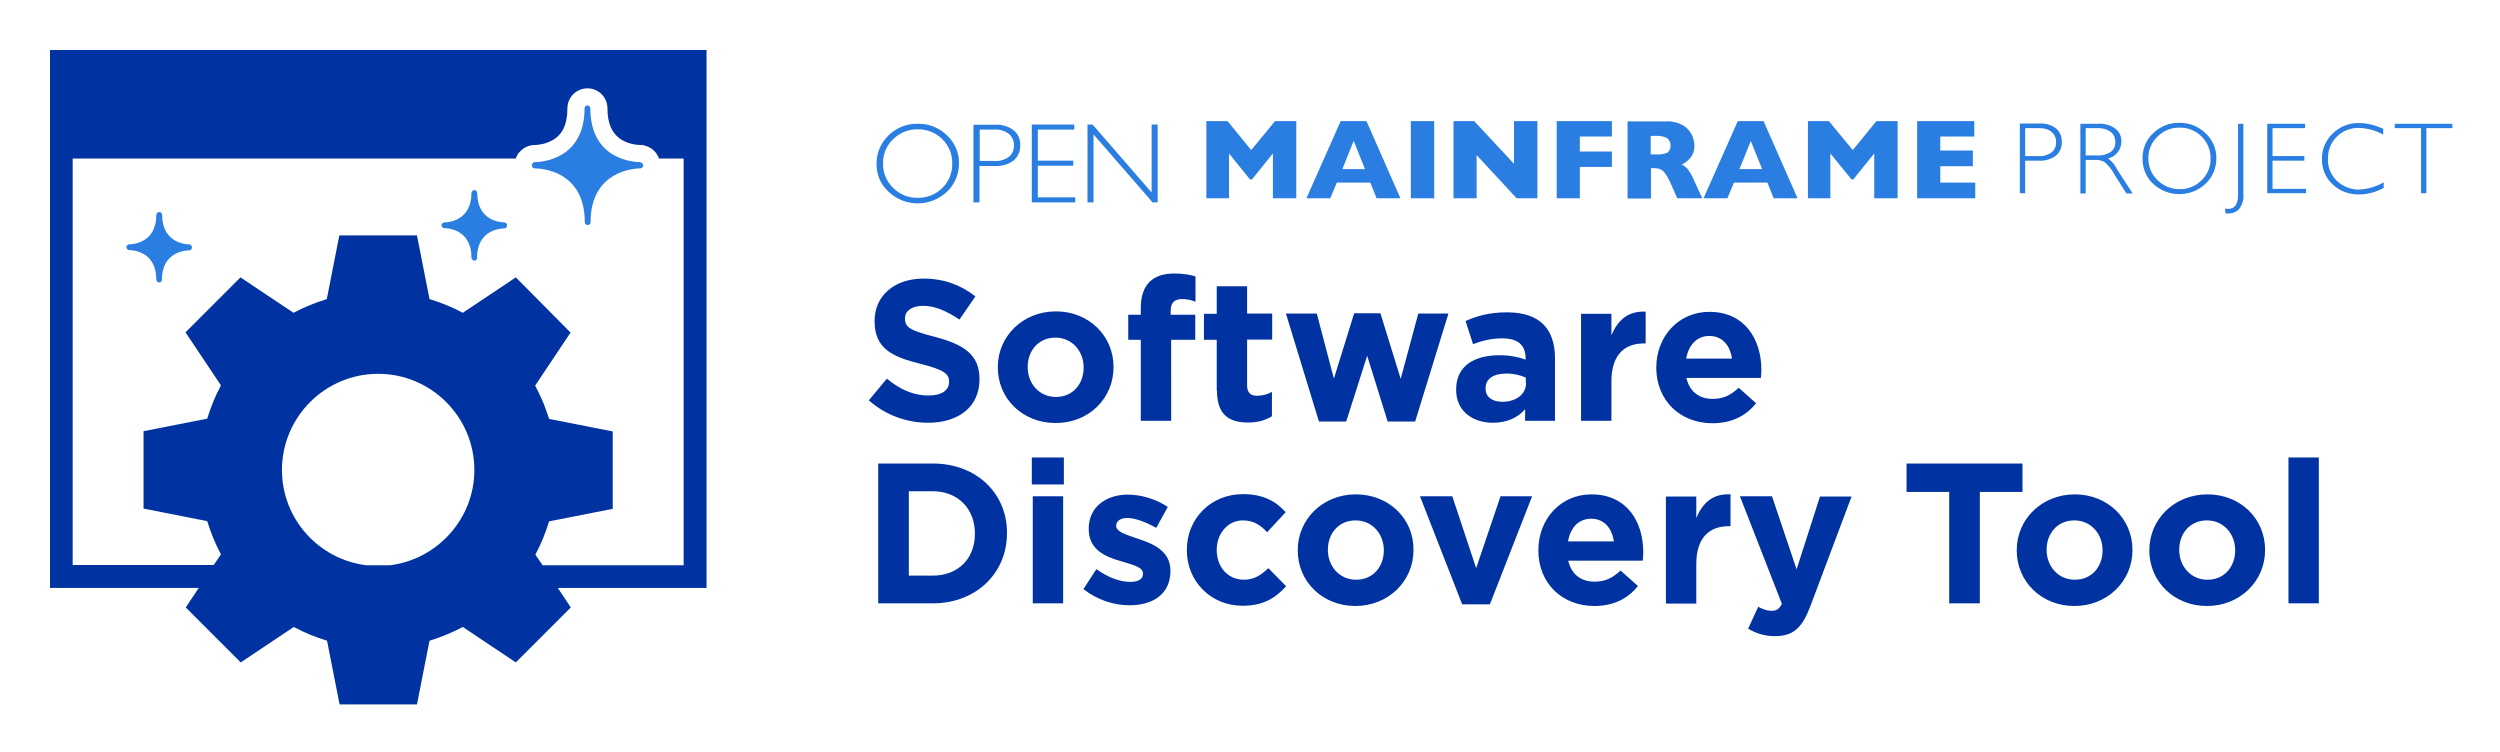
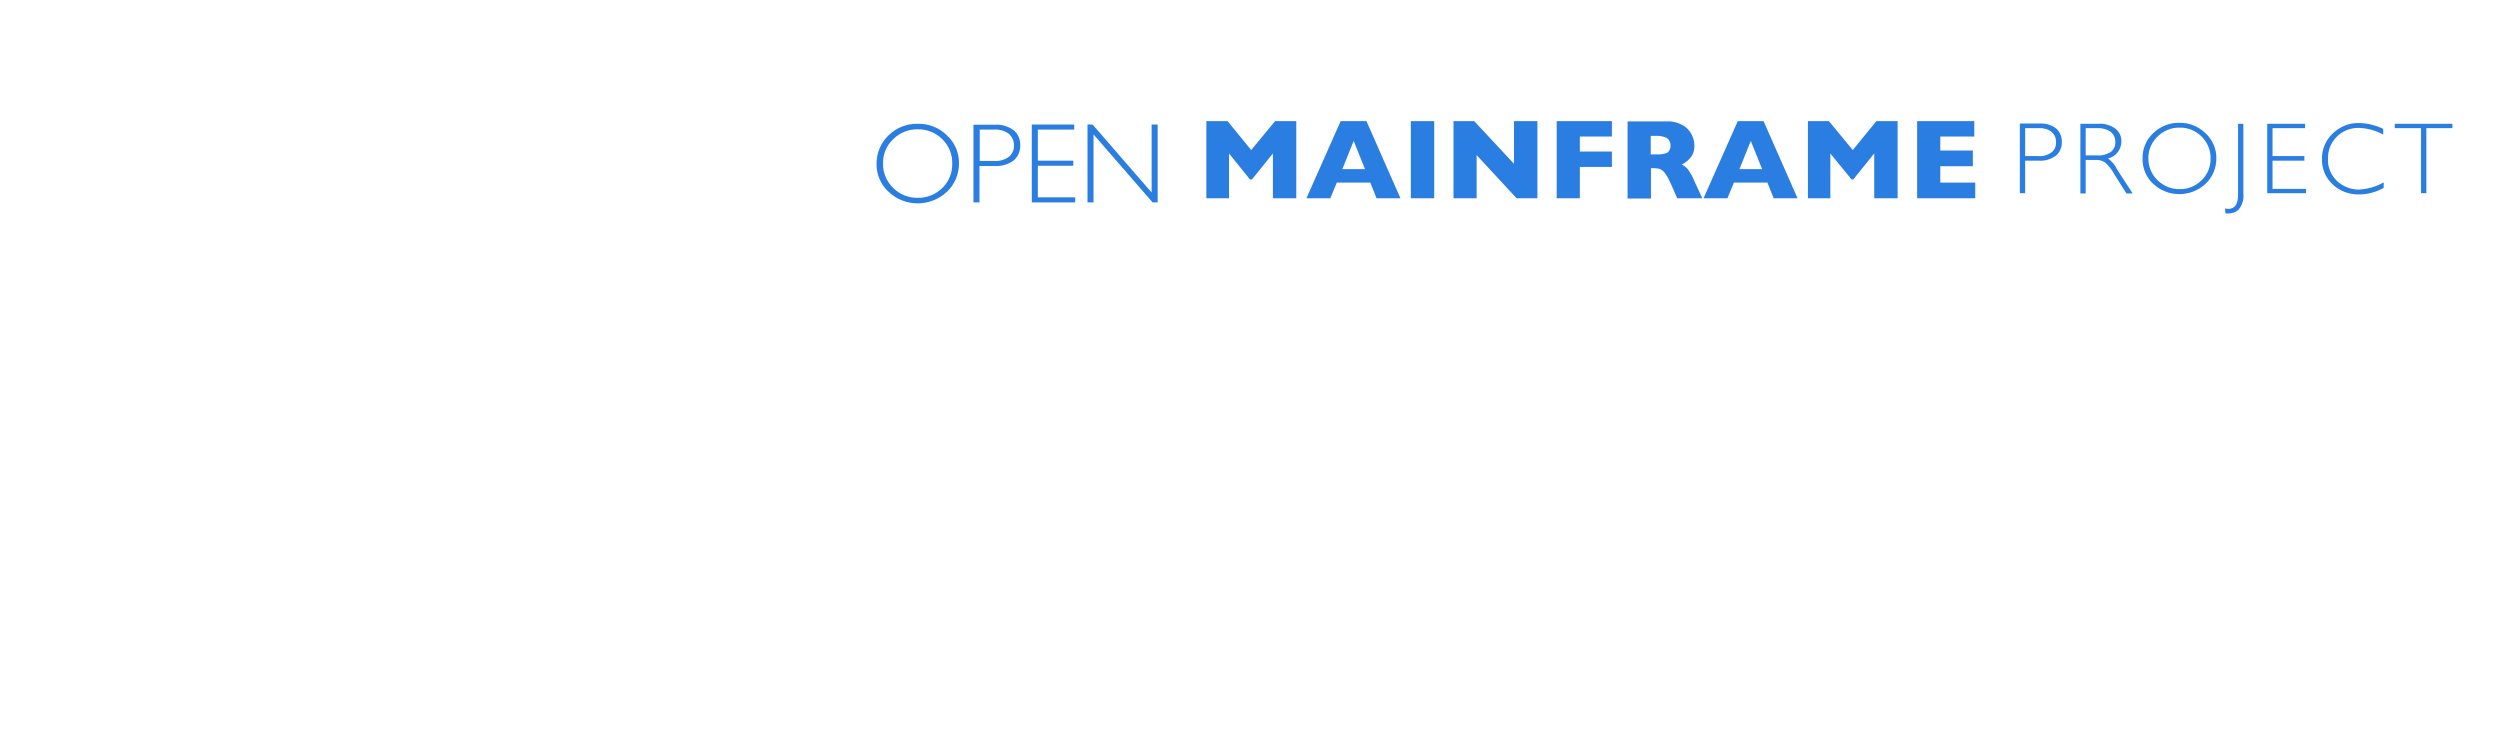
<svg xmlns="http://www.w3.org/2000/svg" role="img" viewBox="-18.94 -18.94 1036.88 311.88">
  <title>Software Discovery Tool logo</title>
  <style>svg {enable-background:new 0 0 1000 275}</style>
  <style>.st1{fill:#2a7de1}.st2{fill:#0033a1}</style>
  <path fill="none" d="M543.3 196.9c-7.2 0-11.5 5.6-11.5 12.1v.2c0 6.5 4.7 12.3 11.7 12.3 7.2 0 11.5-5.6 11.5-12.1v-.2c0-6.6-4.8-12.3-11.7-12.3zM832 44.3c1.3-1.1 2-2.7 1.9-4.3.1-1.6-.6-3.2-1.8-4.2-1.5-1.1-3.4-1.7-5.3-1.6h-5.6v11.7h5.4c1.8.1 3.8-.4 5.4-1.6zm-124.8-4.8l-4.7 11.7h9.4zm-66.1 156.7c-5.2 0-8.6 3.7-9.6 9.4h19c-.8-5.6-4.1-9.4-9.4-9.4zM361.7 63.1c3.8.1 7.5-1.4 10.2-4.1 2.7-2.6 4.2-6.3 4.1-10.1.1-3.8-1.4-7.5-4.1-10.1-2.7-2.7-6.4-4.2-10.2-4.1-3.8-.1-7.5 1.4-10.2 4.1-2.7 2.6-4.3 6.3-4.2 10.1-.1 3.8 1.4 7.5 4.2 10.1 2.7 2.7 6.4 4.2 10.2 4.1zm235.6 79v.2c0 3.4 2.8 5.4 6.9 5.4 5.9 0 9.9-3.2 9.9-7.8v-2.2c-2.2-1-5-1.7-8-1.7-5.5 0-8.8 2.2-8.8 6.1zm-197.9-96c1.4-1.2 2.2-3 2.1-4.8.1-1.8-.7-3.6-2.1-4.7-1.7-1.3-3.8-1.9-5.9-1.8h-6.3v13h6c2.3.2 4.4-.4 6.2-1.7zM690 120.4c-5.2 0-8.6 3.7-9.6 9.4h19c-.8-5.6-4.1-9.4-9.4-9.4zm-322.1 64.4H358v35h9.9c10.4 0 17.5-7 17.5-17.3v-.2c0-10.3-7-17.5-17.5-17.5zm62.6-51.2v-.2c0-6.5-4.7-12.3-11.7-12.3-7.2 0-11.5 5.6-11.5 12.1v.2c0 6.5 4.7 12.3 11.7 12.3 7.2 0 11.5-5.6 11.5-12.1zm112-94.1l-4.8 11.7h9.5zM674 41.4c.1-1.2-.4-2.4-1.5-3.1-1.5-.7-3.1-1-4.7-.9h-2v7.7h2.1c1.7.1 3.3-.1 4.8-.8.9-.6 1.4-1.8 1.3-2.9zm222.4 155.5c-7.2 0-11.5 5.6-11.5 12.1v.2c0 6.5 4.7 12.3 11.7 12.3 7.2 0 11.5-5.6 11.5-12.1v-.2c0-6.6-4.7-12.3-11.7-12.3zm-38-157c.1-1.6-.7-3.2-2-4.2-1.7-1.1-3.7-1.6-5.6-1.5h-4.7v11.3h4.8c2 .1 3.9-.4 5.6-1.5 1.3-.9 2-2.5 1.9-4.1zM885 59.5c3.4.1 6.7-1.3 9.1-3.7 2.4-2.4 3.8-5.6 3.7-9 .1-3.4-1.3-6.7-3.7-9.1-2.4-2.4-5.7-3.8-9.1-3.7-3.4-.1-6.7 1.3-9.2 3.7-2.5 2.4-3.8 5.7-3.8 9.1-.1 3.4 1.3 6.7 3.8 9 2.5 2.5 5.8 3.8 9.2 3.7zm-43.6 137.4c-7.2 0-11.5 5.6-11.5 12.1v.2c0 6.5 4.7 12.3 11.7 12.3 7.2 0 11.5-5.6 11.5-12.1v-.2c0-6.6-4.7-12.3-11.7-12.3z" />
  <path d="M821.1 47.7h5.5c2.6.2 5.1-.6 7.2-2.1 1.6-1.4 2.5-3.5 2.4-5.7.1-2.1-.8-4.2-2.4-5.6-2-1.5-4.5-2.2-7-2h-8v28.9h2.2V47.7zm0-13.5h5.6c1.9-.1 3.8.4 5.3 1.6 1.2 1.1 1.9 2.6 1.8 4.2.1 1.7-.6 3.3-1.9 4.3-1.6 1.1-3.5 1.7-5.5 1.5H821V34.2zm34.3 12.6c3.2-.8 5.5-3.7 5.5-7 .1-2.1-.8-4.1-2.5-5.4-2.1-1.5-4.6-2.2-7.1-2h-7.4v28.9h2.2V47.4h3.9c1.4-.1 2.9.2 4.1 1 1.6 1.4 2.9 3.1 3.9 5l5 7.9h2.6l-6.5-10c-.8-1.8-2.1-3.3-3.7-4.5zm-4.5-1.3h-4.8V34.2h4.7c2-.1 4 .4 5.6 1.5 1.3 1 2 2.5 2 4.2.1 1.6-.6 3.2-1.9 4.2-1.7 1-3.6 1.6-5.6 1.4zm44.9 11.8c2.9-2.7 4.5-6.5 4.5-10.5.1-4-1.6-7.8-4.5-10.5-2.9-2.8-6.8-4.4-10.9-4.3-4-.1-7.9 1.5-10.8 4.3-2.9 2.7-4.5 6.5-4.4 10.5-.1 4 1.5 7.8 4.4 10.5 6.1 5.7 15.6 5.7 21.7 0zm-19.9-19.6c2.4-2.4 5.7-3.8 9.2-3.7 3.4-.1 6.7 1.3 9.1 3.7 2.4 2.4 3.8 5.7 3.7 9.1.1 3.4-1.3 6.7-3.7 9-2.4 2.4-5.7 3.8-9.1 3.7-3.4.1-6.7-1.3-9.2-3.7-2.5-2.4-3.8-5.6-3.8-9-.1-3.4 1.3-6.7 3.8-9.1zm29.5 31.9c1.6 0 3.2-.6 4.3-1.8 1.4-1.9 2.1-4.2 1.8-6.6V32.4h-2.2v29.5c0 3.9-1.4 5.8-4.1 5.8-.4 0-.9-.1-1.3-.2l.2 2.1h1.3zm32.1-10.2h-13.9V47.7h13.2v-1.9h-13.2V34.2h13.5v-1.8h-15.7v28.8h16.1zm12.7-3.4c-2.4-2.4-3.8-5.7-3.6-9.1-.1-3.4 1.2-6.7 3.6-9.1 2.4-2.4 5.6-3.7 9-3.7 3.6.1 7.1 1 10.3 2.8v-2.4c-3.2-1.5-6.6-2.4-10.2-2.4-4-.1-7.8 1.5-10.7 4.3-2.9 2.7-4.6 6.6-4.5 10.6-.1 4 1.5 7.8 4.4 10.5 2.9 2.8 6.9 4.3 11 4.2 3.6 0 7.1-1 10.2-2.7v-2.3c-3.1 1.8-6.7 2.8-10.3 3-3.3 0-6.7-1.3-9.2-3.7zm24.1-23.6v1.8h10.9v27h2.2v-27h10.8v-1.8zM490.8 44.7l8.7 10.8h.8l8.7-10.8v18.6h9.7v-32h-8.8l-9.9 12-9.8-12h-8.8v32h9.4zm44.7 12.1h13.9l2.6 6.5h9.9l-14.1-32h-10.7l-14.2 32h9.9l2.7-6.5zm7-17.3l4.7 11.7h-9.4l4.7-11.7zm23.7-8.2h9.7v32h-9.7zm27.3 14.1l16.6 17.9h8.6v-32H609V49l-16.5-17.7h-8.6v32h9.6zm42.8 4.9h13.3v-6.4h-13.3v-6.2h13.3v-6.4h-22.9v32h9.6zm35.4 2.7c1 1.4 1.8 3 2.5 4.6l2.5 5.7h10.4l-3.2-6.9c-.7-1.8-1.6-3.4-2.7-5-.7-.9-1.6-1.6-2.6-2.1.8-.4 1.6-.9 2.3-1.5.8-.7 1.5-1.5 2-2.4.7-1.3 1-2.7.9-4.1 0-1.5-.4-3-1.1-4.4-.8-1.6-2.1-3-3.7-3.9-2-1.1-4.2-1.7-6.5-1.6h-16.4v32h9.7V50.8h1.1c.9 0 1.8.1 2.7.4.8.4 1.6 1 2.1 1.8zm-3.9-7.9h-2.1v-7.7h2c1.6-.1 3.3.2 4.7.9 1 .7 1.6 1.9 1.5 3.1.1 1.2-.4 2.3-1.3 3-1.5.6-3.1.8-4.8.7zm32.4 11.7h13.9l2.6 6.5h9.9l-14.1-32h-10.7l-14.2 32h9.9l2.7-6.5zm7-17.3l4.7 11.7h-9.4l4.7-11.7zm42.3 3.8l-9.9-12h-8.7v32h9.3V44.7l8.8 10.8h.7l8.7-10.8v18.6h9.7v-32h-8.8zm50.8 13.5h-14.5V50h13.5v-6.5h-13.5v-5.8h14.1v-6.4h-23.7v32h24.1zm-426.5 3.8c3.2-3 5-7.3 5-11.7.1-4.4-1.7-8.7-5-11.7-3.2-3.2-7.6-4.9-12.1-4.8-4.5-.1-8.9 1.6-12.1 4.8-3.2 3-5 7.3-5 11.7-.1 4.4 1.7 8.7 5 11.7 6.7 6.4 17.4 6.4 24.2 0zm-22.3-21.8c2.7-2.7 6.4-4.2 10.2-4.1 3.8-.1 7.5 1.4 10.2 4.1 2.7 2.7 4.2 6.3 4.1 10.1.1 3.8-1.4 7.5-4.1 10.1-2.7 2.7-6.4 4.2-10.2 4.1-3.8.1-7.5-1.4-10.2-4.1-2.7-2.6-4.3-6.3-4.2-10.1-.1-3.8 1.4-7.5 4.2-10.1zm35.8 11.1h6.2c2.9.2 5.7-.6 8-2.3 1.8-1.6 2.8-3.9 2.7-6.3.1-2.4-.9-4.7-2.7-6.2-2.3-1.7-5-2.5-7.8-2.3h-8.9V65h2.5V49.9zm0-15.1h6.3c2.1-.1 4.2.5 5.9 1.8 1.4 1.2 2.1 2.9 2.1 4.7.1 1.9-.7 3.6-2.1 4.8-1.8 1.3-4 1.9-6.1 1.7h-6v-13zM427 62.9h-15.5V49.8h14.7v-2.1h-14.7V34.8h15.1v-2.1H409V65h18zm7.6-26.1L459.1 65h2.1V32.7h-2.5v28.2l-24.5-28.2h-2.1V65h2.5z" class="st1" />
-   <path d="M366.2 145.1c-6.6 0-12.1-2.7-17.3-7l-7.5 9c7 6.2 15.8 9.3 24.6 9.3 12.5 0 21.3-6.5 21.3-18v-.2c0-10.1-6.6-14.3-18.4-17.4-10-2.6-12.5-3.8-12.5-7.6v-.2c0-2.8 2.6-5.1 7.5-5.1s9.9 2.2 15.1 5.7l6.6-9.6c-5.9-4.7-13.1-7.4-21.5-7.4-11.9 0-20.3 7-20.3 17.5v.2c0 11.5 7.5 14.8 19.2 17.7 9.7 2.5 11.7 4.1 11.7 7.4v.2c-.1 3.5-3.3 5.5-8.5 5.5zm76.7-11.7v-.2c0-12.8-10.2-23-23.9-23-13.8 0-24.1 10.4-24.1 23.1v.2c0 12.8 10.2 23 23.9 23 13.9.1 24.1-10.3 24.1-23.1zm-35.6 0v-.2c0-6.5 4.3-12.1 11.5-12.1 7 0 11.7 5.7 11.7 12.3v.2c0 6.5-4.3 12.1-11.5 12.1-7 0-11.7-5.7-11.7-12.3zm69.5-21.8h-10.2v-1.7c0-3.3 1.7-4.8 4.6-4.8 2.2 0 3.9.4 5.7 1.1V95.7c-2.3-.7-5-1.2-8.9-1.2-4.5 0-7.9 1.2-10.2 3.5-2.3 2.3-3.6 5.9-3.6 10.8v2.8H449V122h5.2v33.6h12.6V122h10v-10.4zm9 31.4c0 10.3 5.2 13.3 12.9 13.3 4.2 0 7.3-1 9.9-2.6v-10.1c-1.8 1-3.9 1.6-6.2 1.6-2.8 0-4.1-1.4-4.1-4.3v-19h10.4v-10.8h-10.4V99.8h-12.6v11.4h-5.3V122h5.3v21zm83.5-31.9l-7.3 27.1-8.4-27.2h-10.9l-8.4 27.1-7.1-27h-12.8l13.7 44.8h11.3l8.7-27.3 8.5 27.3H568l13.8-44.8zm19.6 3.1l3.1 9.6c4.1-1.5 7.5-2.4 12.3-2.4 6.3 0 9.5 2.9 9.5 8.1v.7c-3.1-1.1-6.4-1.8-10.9-1.8-10.5 0-17.9 4.5-17.9 14.2v.2c0 8.8 6.9 13.6 15.2 13.6 6.1 0 10.4-2.2 13.4-5.6v4.8H626v-25.8c0-6-1.5-10.9-4.8-14.2-3.1-3.1-8.1-5-15-5-7.6 0-12.4 1.5-17.3 3.6zm25.1 25.7c0 4.6-4 7.8-9.9 7.8-4.1 0-6.9-2-6.9-5.4v-.2c0-4 3.3-6.1 8.7-6.1 3.1 0 5.9.7 8 1.7v2.2zm35.4-19.8v-8.9h-12.6v44.4h12.6v-16.4c0-10.6 5.1-15.7 13.5-15.7h.7v-13.2c-7.5-.3-11.6 3.7-14.2 9.8zm41.9 36.5c8 0 14-3.1 18.1-8.3l-7.2-6.4c-3.5 3.2-6.5 4.6-10.8 4.6-5.6 0-9.6-3-10.9-8.7h30.9c.1-1.2.2-2.3.2-3.3 0-12.6-6.8-24.1-21.6-24.1-12.9 0-22 10.4-22 23.1v.2c.1 13.5 9.9 22.9 23.3 22.9zm-1.3-36.2c5.3 0 8.6 3.8 9.4 9.4h-19c1-5.6 4.4-9.4 9.6-9.4zm-322.1 52.9h-22.6v58h22.6c18.2 0 30.8-12.7 30.8-29v-.2c.1-16.3-12.5-28.8-30.8-28.8zm17.5 29.2c0 10.3-7 17.3-17.5 17.3H358v-35h9.9c10.4 0 17.5 7.2 17.5 17.5v.2zm23.6-31.7h13.3V182H409zm.4 16.1H422v44.4h-12.6zm43.6 17.6c-4.8-1.7-9-2.8-9-5.3v-.2c0-1.7 1.6-3.1 4.6-3.1 3.2 0 7.6 1.6 12 4.1l4.8-8.7c-4.8-3.2-10.9-5.1-16.6-5.1-8.9 0-16.2 5.1-16.2 14.1v.2c0 8.6 7 11.5 13.3 13.3 4.9 1.5 9.2 2.4 9.2 5.1v.2c0 2-1.7 3.3-5.3 3.3-4.1 0-9.2-1.8-14-5.3l-5.4 8.3c5.9 4.6 12.8 6.7 19.1 6.7 9.6 0 17-4.5 17-14.3v-.2c-.1-8.1-7.3-11.1-13.5-13.1zm44 17c-6.9 0-11.3-5.5-11.3-12.3v-.2c0-6.5 4.5-12.1 10.8-12.1 4.5 0 7.3 1.9 10.1 4.9l7.7-8.3c-4.1-4.6-9.4-7.5-17.7-7.5-13.6 0-23.3 10.4-23.3 23.1v.2c0 12.7 9.8 23 23.1 23 8.9 0 13.8-3.4 18.1-8.1l-7.4-7.5c-3 2.9-5.9 4.8-10.1 4.8zm46.4-35.4c-13.8 0-24.1 10.4-24.1 23.1v.2c0 12.8 10.2 23 23.9 23 13.8 0 24.1-10.4 24.1-23.1v-.3c.1-12.7-10.1-22.9-23.9-22.9zm11.6 23.3c0 6.5-4.3 12.1-11.5 12.1-7 0-11.7-5.7-11.7-12.3v-.2c0-6.5 4.3-12.1 11.5-12.1 7 0 11.7 5.7 11.7 12.3v.2zm38.3 7.3l-9.9-29.8H570l17.5 44.8H599l17.5-44.8h-13.1zm47.8-30.6c-12.9 0-22 10.4-22 23.1v.2c0 13.6 9.9 23 23.2 23 8 0 14-3.1 18.1-8.3l-7.2-6.4c-3.5 3.2-6.5 4.6-10.8 4.6-5.6 0-9.6-3-10.9-8.7h30.9c.1-1.2.2-2.3.2-3.3.1-12.7-6.7-24.2-21.5-24.2zm-9.7 19.5c1-5.7 4.4-9.4 9.6-9.4 5.3 0 8.6 3.8 9.4 9.4h-19zm53.2-9.7V187H672v44.4h12.6V215c0-10.6 5.1-15.7 13.5-15.7h.7v-13.2c-7.4-.4-11.6 3.6-14.2 9.8zm41.6 21.3L716 186.9h-13.3l17.4 44.6c-1.1 2.2-2.2 2.9-4.4 2.9-1.7 0-3.7-.7-5.4-1.7l-4.2 9.1c3.2 1.9 6.6 3.1 11.2 3.1 7.5 0 11.2-3.4 14.6-12.4L749 187h-13.1l-9.7 30.2zm93.7-43.9h-48.1v11.8h17.7v46.2h12.7v-46.2h17.7zm21.7 12.8c-13.8 0-24.1 10.4-24.1 23.1v.2c0 12.8 10.2 23 23.9 23 13.8 0 24.1-10.4 24.1-23.1v-.3c0-12.7-10.2-22.9-23.9-22.9zm11.5 23.3c0 6.5-4.3 12.1-11.5 12.1-7 0-11.7-5.7-11.7-12.3v-.2c0-6.5 4.3-12.1 11.5-12.1 7 0 11.7 5.7 11.7 12.3v.2zm43.5-23.3c-13.8 0-24.1 10.4-24.1 23.1v.2c0 12.8 10.2 23 23.9 23 13.8 0 24.1-10.4 24.1-23.1v-.3c0-12.7-10.1-22.9-23.9-22.9zm11.5 23.3c0 6.5-4.3 12.1-11.5 12.1-7 0-11.7-5.7-11.7-12.3v-.2c0-6.5 4.3-12.1 11.5-12.1 7 0 11.7 5.7 11.7 12.3v.2zm22.1-38.6h12.6v60.5h-12.6z" class="st2" />
-   <path d="M202.9 50.9c2.2 0 20.7.7 20.7 22.3 0 .7.6 1.2 1.2 1.2.7 0 1.2-.6 1.2-1.2 0-21.5 18.5-22.3 20.6-22.3.5 0 .8-.3 1.1-.7.2-.4.2-.8-.1-1.2-.2-.4-.7-.6-1-.7-2.2 0-20.7-.7-20.7-22.3 0-.7-.6-1.2-1.2-1.2-.7 0-1.2.6-1.2 1.2 0 21.6-18.6 22.3-20.6 22.3-.3 0-.6.1-.7.3-.2.1-.3.3-.4.4-.2.4-.2.8 0 1.2.1.4.6.7 1.1.7zM59.5 82.4c-1.1 0-11.2-.4-11.2-12.2 0-.7-.6-1.2-1.2-1.2-.7 0-1.2.6-1.2 1.2 0 11.8-10.1 12.2-11.2 12.2h-.1c-.7.1-1.1.6-1.1 1.2 0 .7.6 1.2 1.2 1.2 1.2 0 11.2.4 11.2 12.2 0 .7.6 1.2 1.2 1.2.6.1 1.1-.5 1.1-1.1 0-11.8 10.1-12.2 11.2-12.2h.1c.7 0 1.2-.6 1.2-1.3 0-.6-.6-1.2-1.2-1.2zm105.9-6.7c1.2 0 11.2.4 11.2 12.2 0 .7.6 1.2 1.2 1.2.6.2 1.1-.4 1.1-1.1 0-11.8 10.1-12.2 11.2-12.2h.1c.7 0 1.2-.6 1.2-1.3 0-.7-.6-1.2-1.2-1.2-1.1 0-11.2-.4-11.2-12.2 0-.7-.6-1.2-1.2-1.2s-1.2.6-1.2 1.2c0 11.8-10.1 12.2-11.2 12.2h-.1c-.7.1-1.1.6-1.1 1.2-.1.6.5 1.2 1.2 1.2z" class="st1" />
-   <path d="M1.8 1.8v223.1h61.7l-5.4 8.1 22.8 22.8 22-14.7c4.4 2.4 9 4.2 13.8 5.7l5.2 26.4H154l5.2-26.4c4.8-1.5 9.3-3.3 13.8-5.7l22 14.7 22.8-22.8-5.4-8.1h61.7V1.8H1.8zm141.1 213.7H133c-19.7-2.4-35-19.2-35-39.5 0-22 17.9-39.9 39.9-39.9s39.9 17.9 39.9 39.9c0 20.2-15.3 37-34.9 39.5zm121.8 0h-58.6l-3-4.4c2.4-4.4 4.2-9 5.7-13.8l26.4-5.2V160l-26.4-5.2c-.4-1.2-.8-2.4-1.2-3.5-.6-1.8-1.3-3.5-2.1-5.2-.7-1.7-1.6-3.4-2.5-5.1l14.7-22L195 96.1l-22 14.7c-4.4-2.4-9-4.2-13.8-5.7L154 78.7h-32.2l-5.2 26.4c-4.8 1.5-9.3 3.3-13.8 5.7l-22-14.7L58 118.9l14.7 22c-2.4 4.4-4.2 9-5.7 13.8l-26.4 5.2V192l26.4 5.2c1.5 4.8 3.3 9.3 5.7 13.8l-3 4.4H11.2V46.8H195c.1-.3.2-.7.4-1l.5-1 .6-.6c.3-.4.8-.9 1.5-1.4 1.4-1.1 3.2-1.6 4.9-1.6 0 0 4 0 7.5-2.1 4.1-2.4 6-6.7 6-13.1 0-4.6 3.7-8.3 8.3-8.3s8.3 3.7 8.3 8.3c0 6.4 2 10.7 6 13.1 3.5 2.1 7.4 2.1 7.6 2.1h.9l.8.2c2.3.6 4.2 1.9 5.3 3.8.3.5.6 1.1.8 1.6h10.2v168.7z" class="st2" />
</svg>